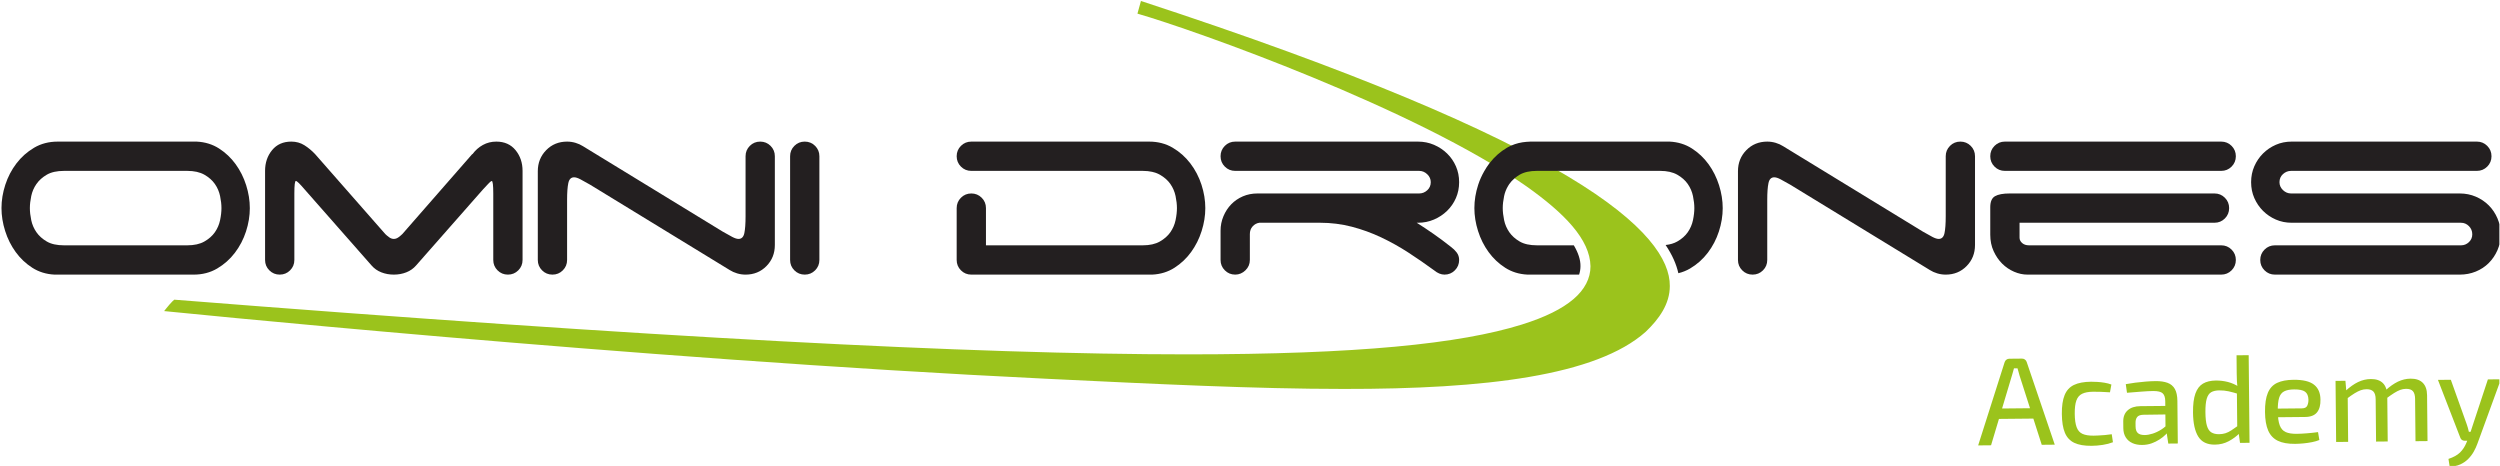
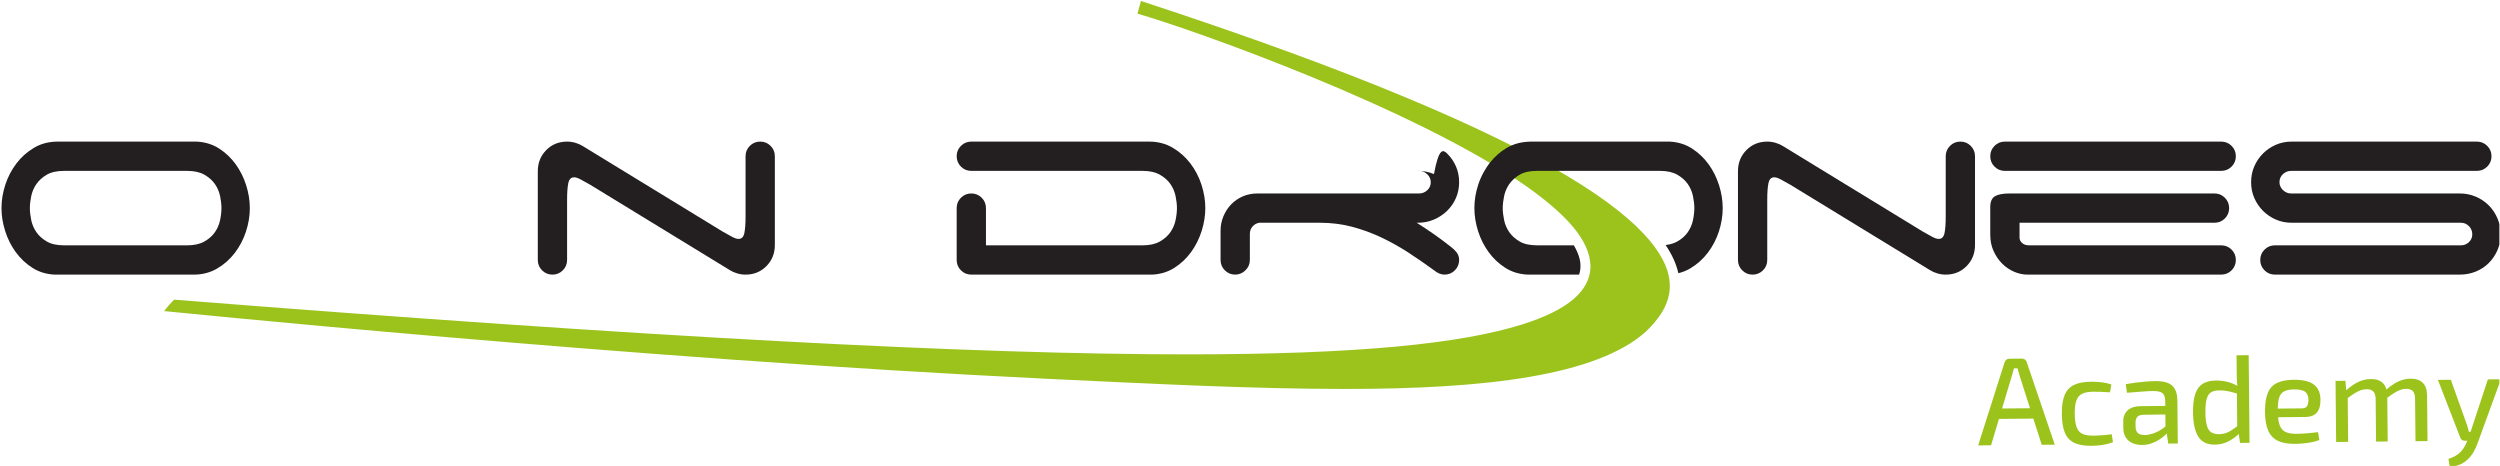
<svg xmlns="http://www.w3.org/2000/svg" xmlns:ns1="http://sodipodi.sourceforge.net/DTD/sodipodi-0.dtd" xmlns:ns2="http://www.inkscape.org/namespaces/inkscape" id="svg2" width="1116" height="208" viewBox="0 0 1116 208" ns1:docname="OD Academy.ai">
  <defs id="defs6">
    <clipPath clipPathUnits="userSpaceOnUse" id="clipPath16">
      <path d="M 0,156 H 837 V 0 H 0 Z" id="path14" />
    </clipPath>
  </defs>
  <g id="g8" ns2:groupmode="layer" ns2:label="OD Academy" transform="matrix(1.333,0,0,-1.333,0,208)">
    <g id="g10">
      <g id="g12" clip-path="url(#clipPath16)">
        <g id="g18" transform="translate(525.17,96.909)">
          <path d="m 0,0 c -26.215,15.751 -70.635,35.111 -143.086,58.799 l -1.171,-4.234 c 19.457,-5.623 93.331,-31.909 130.294,-57.849 12.64,-8.969 21.271,-17.738 21.42,-26.756 0.018,-3.999 -1.923,-7.806 -5.712,-11.014 -3.794,-3.235 -9.432,-6.044 -17.262,-8.498 -20.685,-6.465 -55.062,-9.983 -111.937,-9.989 -71.667,0 -179.055,5.633 -339.356,18.312 -0.15,-0.116 -0.372,-0.314 -0.616,-0.557 -0.574,-0.574 -1.293,-1.406 -1.968,-2.243 -0.28,-0.344 -0.554,-0.689 -0.812,-1.02 4.129,-0.413 12.45,-1.237 24.102,-2.347 17.112,-1.63 41.382,-3.877 70.02,-6.328 57.267,-4.908 131.991,-10.652 201.791,-14.009 35.565,-1.708 69.406,-3.387 99.15,-3.387 47.462,-0.061 84.547,4.448 101.053,19.102 4.472,4.259 8.13,9.314 8.115,15.377 C 34.102,-28.034 26.484,-15.885 0,0" style="fill:#9bc31c;fill-opacity:1;fill-rule:nonzero;stroke:none" id="path20" />
        </g>
        <g id="g22" transform="translate(68.44,75.161)">
          <path d="m 0,0 c 1.497,0.852 2.671,1.89 3.525,3.114 0.85,1.229 1.43,2.571 1.736,4.035 0.306,1.464 0.46,2.81 0.46,4.038 0,1.225 -0.154,2.568 -0.46,4.035 -0.306,1.464 -0.886,2.81 -1.736,4.035 C 2.671,20.481 1.497,21.52 0,22.375 c -1.499,0.848 -3.407,1.277 -5.721,1.277 h -41.275 c -2.385,0 -4.309,-0.429 -5.773,-1.277 -1.465,-0.855 -2.622,-1.894 -3.473,-3.118 -0.852,-1.225 -1.43,-2.571 -1.737,-4.035 -0.306,-1.467 -0.459,-2.81 -0.459,-4.035 0,-1.228 0.153,-2.574 0.459,-4.038 0.307,-1.464 0.885,-2.806 1.737,-4.035 0.851,-1.224 2.008,-2.262 3.473,-3.114 1.464,-0.855 3.388,-1.277 5.773,-1.277 H -5.721 C -3.407,-1.277 -1.499,-0.855 0,0 M 15.222,11.187 C 15.222,8.597 14.796,5.993 13.945,3.37 13.093,0.747 11.851,-1.634 10.216,-3.779 8.582,-5.928 6.605,-7.68 4.291,-9.042 c -2.317,-1.363 -4.939,-2.044 -7.867,-2.044 h -46.588 c -2.793,0.134 -5.278,0.901 -7.458,2.299 -2.18,1.395 -4.035,3.151 -5.567,5.263 -1.533,2.109 -2.707,4.457 -3.524,7.048 -0.818,2.587 -1.227,5.142 -1.227,7.663 0,2.587 0.425,5.191 1.277,7.814 0.851,2.624 2.095,5.008 3.729,7.153 1.635,2.145 3.61,3.897 5.926,5.26 2.315,1.362 4.937,2.043 7.866,2.043 h 46.588 c 2.792,-0.138 5.277,-0.904 7.458,-2.299 2.179,-1.395 4.035,-3.151 5.568,-5.26 1.532,-2.112 2.707,-4.463 3.525,-7.05 0.816,-2.588 1.225,-5.142 1.225,-7.661" style="fill:#231f20;fill-opacity:1;fill-rule:nonzero;stroke:none" id="path24" />
        </g>
        <g id="g26" transform="translate(174.996,68.978)">
-           <path d="m 0,0 c 0,-1.363 -0.477,-2.519 -1.43,-3.472 -0.955,-0.956 -2.113,-1.431 -3.474,-1.431 -1.364,0 -2.521,0.475 -3.474,1.431 -0.954,0.953 -1.43,2.109 -1.43,3.472 v 22.273 c 0,2.793 -0.171,4.188 -0.511,4.188 -0.273,0 -1.226,-0.919 -2.86,-2.757 L -35.655,-1.837 c -0.887,-1.022 -1.977,-1.788 -3.27,-2.299 -1.295,-0.511 -2.692,-0.767 -4.189,-0.767 -1.498,0 -2.895,0.256 -4.189,0.767 -1.294,0.511 -2.385,1.277 -3.269,2.299 l -22.476,25.541 c -1.568,1.838 -2.521,2.757 -2.861,2.757 -0.341,0 -0.511,-1.395 -0.511,-4.188 V 0 c 0,-1.363 -0.477,-2.519 -1.43,-3.472 -0.955,-0.956 -2.112,-1.431 -3.473,-1.431 -1.364,0 -2.521,0.475 -3.474,1.431 -0.955,0.953 -1.431,2.109 -1.431,3.472 v 29.835 c 0,2.721 0.782,5.037 2.351,6.946 1.565,1.906 3.711,2.859 6.436,2.859 1.634,0 3.098,-0.406 4.393,-1.224 1.293,-0.819 2.485,-1.805 3.575,-2.965 L -45.975,8.685 c 0.341,-0.34 0.767,-0.698 1.277,-1.071 0.511,-0.377 1.038,-0.563 1.584,-0.563 0.544,0 1.073,0.186 1.584,0.563 0.51,0.373 0.935,0.731 1.277,1.071 l 23.396,26.766 h 0.102 c 0.952,1.294 2.11,2.316 3.473,3.066 1.362,0.75 2.861,1.123 4.495,1.123 2.724,0 4.87,-0.953 6.437,-2.859 C -0.784,34.872 0,32.556 0,29.835 Z" style="fill:#231f20;fill-opacity:1;fill-rule:nonzero;stroke:none" id="path28" />
-         </g>
+           </g>
        <g id="g30" transform="translate(251.107,107.19)">
          <path d="M 0,0 C 0.953,0.953 2.111,1.428 3.474,1.428 4.836,1.428 5.993,0.953 6.947,0 7.9,-0.957 8.377,-2.113 8.377,-3.475 v -29.73 c 0,-2.794 -0.936,-5.142 -2.809,-7.048 -1.874,-1.909 -4.206,-2.862 -6.998,-2.862 -0.955,0 -1.89,0.134 -2.809,0.409 -0.92,0.272 -1.755,0.645 -2.504,1.123 l -46.791,28.607 c -1.295,0.747 -2.367,1.343 -3.218,1.788 -0.852,0.443 -1.55,0.662 -2.095,0.662 -1.022,0 -1.669,-0.645 -1.941,-1.939 -0.273,-1.297 -0.409,-3.167 -0.409,-5.619 v -20.128 c 0,-1.363 -0.477,-2.519 -1.43,-3.472 -0.955,-0.956 -2.111,-1.431 -3.473,-1.431 -1.363,0 -2.521,0.475 -3.474,1.431 -0.955,0.953 -1.43,2.109 -1.43,3.472 v 29.73 c 0,2.793 0.936,5.141 2.81,7.051 1.872,1.906 4.204,2.859 6.997,2.859 0.953,0 1.891,-0.138 2.81,-0.407 0.92,-0.274 1.753,-0.648 2.503,-1.126 l 46.791,-28.603 c 1.294,-0.75 2.366,-1.347 3.219,-1.789 0.851,-0.445 1.548,-0.665 2.094,-0.665 1.022,0 1.669,0.646 1.942,1.943 0.271,1.29 0.408,3.166 0.408,5.616 v 20.128 c 0,1.362 0.475,2.518 1.43,3.475" style="fill:#231f20;fill-opacity:1;fill-rule:nonzero;stroke:none" id="path32" />
        </g>
        <g id="g34" transform="translate(272.97,65.506)">
-           <path d="m 0,0 c -0.955,-0.956 -2.112,-1.431 -3.473,-1.431 -1.363,0 -2.521,0.475 -3.474,1.431 -0.955,0.953 -1.43,2.109 -1.43,3.472 v 34.737 c 0,1.362 0.475,2.519 1.43,3.475 0.953,0.953 2.111,1.428 3.474,1.428 1.361,0 2.518,-0.475 3.473,-1.428 0.953,-0.956 1.43,-2.113 1.43,-3.475 V 3.472 C 1.43,2.109 0.953,0.953 0,0" style="fill:#231f20;fill-opacity:1;fill-rule:nonzero;stroke:none" id="path36" />
-         </g>
+           </g>
        <g id="g38" transform="translate(382.695,73.884)">
          <path d="m 0,0 c 2.315,0 4.223,0.422 5.721,1.277 1.497,0.852 2.672,1.89 3.525,3.115 0.851,1.228 1.43,2.57 1.737,4.034 0.306,1.464 0.459,2.81 0.459,4.038 0,1.225 -0.153,2.568 -0.459,4.035 -0.307,1.464 -0.886,2.81 -1.737,4.035 C 8.393,21.759 7.218,22.797 5.721,23.652 4.223,24.5 2.315,24.929 0,24.929 h -57.417 c -1.363,0 -2.521,0.475 -3.474,1.428 -0.954,0.953 -1.43,2.112 -1.43,3.475 0,1.362 0.476,2.518 1.43,3.475 0.953,0.952 2.111,1.427 3.474,1.427 H 2.145 c 2.928,0 5.551,-0.681 7.867,-2.043 2.314,-1.363 4.291,-3.115 5.926,-5.26 1.634,-2.145 2.876,-4.529 3.729,-7.152 0.85,-2.624 1.276,-5.227 1.276,-7.815 0,-2.521 -0.408,-5.076 -1.225,-7.663 C 18.9,2.21 17.725,-0.138 16.193,-2.247 14.661,-4.359 12.804,-6.114 10.625,-7.509 8.445,-8.908 5.959,-9.674 3.167,-9.809 h -60.584 c -1.363,0 -2.521,0.476 -3.474,1.432 -0.954,0.953 -1.43,2.108 -1.43,3.471 v 17.37 c 0,1.36 0.476,2.519 1.43,3.472 0.953,0.953 2.111,1.431 3.474,1.431 1.362,0 2.519,-0.478 3.474,-1.431 0.953,-0.953 1.43,-2.112 1.43,-3.472 V 0 Z" style="fill:#231f20;fill-opacity:1;fill-rule:nonzero;stroke:none" id="path40" />
        </g>
        <g id="g42" transform="translate(480.057,77.716)">
-           <path d="M 0,0 C 1.906,-1.33 3.849,-2.777 5.825,-4.343 6.573,-4.89 7.22,-5.519 7.766,-6.232 8.309,-6.95 8.582,-7.785 8.582,-8.738 c 0,-1.363 -0.477,-2.518 -1.429,-3.471 -0.955,-0.957 -2.113,-1.432 -3.475,-1.432 -1.157,0 -2.315,0.475 -3.473,1.432 -2.794,2.043 -5.654,4.018 -8.582,5.924 -2.93,1.906 -5.977,3.609 -9.144,5.109 -3.166,1.497 -6.453,2.689 -9.859,3.576 -3.406,0.884 -6.946,1.327 -10.624,1.327 h -20.331 c -0.886,-0.138 -1.635,-0.544 -2.248,-1.226 -0.613,-0.68 -0.919,-1.532 -0.919,-2.554 v -8.685 c 0,-1.363 -0.496,-2.518 -1.482,-3.471 -0.988,-0.957 -2.129,-1.432 -3.422,-1.432 -1.364,0 -2.521,0.475 -3.474,1.432 -0.955,0.953 -1.431,2.108 -1.431,3.471 V 1.07 c 0,1.703 0.323,3.322 0.972,4.854 0.646,1.533 1.514,2.859 2.605,3.986 1.088,1.123 2.382,2.007 3.881,2.656 1.498,0.645 3.133,0.969 4.904,0.969 h 54.148 c 1.022,0 1.924,0.357 2.707,1.074 0.782,0.714 1.176,1.615 1.176,2.705 0,1.022 -0.394,1.907 -1.176,2.656 -0.783,0.75 -1.685,1.127 -2.707,1.127 h -61.605 c -1.364,0 -2.521,0.475 -3.474,1.428 -0.955,0.953 -1.431,2.112 -1.431,3.475 0,1.362 0.476,2.518 1.431,3.475 0.953,0.952 2.11,1.427 3.474,1.427 H -5.21 c 1.906,0 3.694,-0.357 5.364,-1.07 C 1.823,29.114 3.285,28.145 4.548,26.92 5.807,25.692 6.794,24.264 7.51,22.626 8.226,20.992 8.582,19.221 8.582,17.314 8.582,15.408 8.226,13.637 7.51,12.002 6.794,10.368 5.807,8.937 4.548,7.712 3.285,6.487 1.823,5.515 0.154,4.801 -1.516,4.083 -3.304,3.727 -5.21,3.727 H -5.618 C -3.779,2.567 -1.907,1.326 0,0" style="fill:#231f20;fill-opacity:1;fill-rule:nonzero;stroke:none" id="path44" />
+           <path d="M 0,0 C 1.906,-1.33 3.849,-2.777 5.825,-4.343 6.573,-4.89 7.22,-5.519 7.766,-6.232 8.309,-6.95 8.582,-7.785 8.582,-8.738 c 0,-1.363 -0.477,-2.518 -1.429,-3.471 -0.955,-0.957 -2.113,-1.432 -3.475,-1.432 -1.157,0 -2.315,0.475 -3.473,1.432 -2.794,2.043 -5.654,4.018 -8.582,5.924 -2.93,1.906 -5.977,3.609 -9.144,5.109 -3.166,1.497 -6.453,2.689 -9.859,3.576 -3.406,0.884 -6.946,1.327 -10.624,1.327 h -20.331 c -0.886,-0.138 -1.635,-0.544 -2.248,-1.226 -0.613,-0.68 -0.919,-1.532 -0.919,-2.554 v -8.685 c 0,-1.363 -0.496,-2.518 -1.482,-3.471 -0.988,-0.957 -2.129,-1.432 -3.422,-1.432 -1.364,0 -2.521,0.475 -3.474,1.432 -0.955,0.953 -1.431,2.108 -1.431,3.471 V 1.07 c 0,1.703 0.323,3.322 0.972,4.854 0.646,1.533 1.514,2.859 2.605,3.986 1.088,1.123 2.382,2.007 3.881,2.656 1.498,0.645 3.133,0.969 4.904,0.969 h 54.148 c 1.022,0 1.924,0.357 2.707,1.074 0.782,0.714 1.176,1.615 1.176,2.705 0,1.022 -0.394,1.907 -1.176,2.656 -0.783,0.75 -1.685,1.127 -2.707,1.127 h -61.605 H -5.21 c 1.906,0 3.694,-0.357 5.364,-1.07 C 1.823,29.114 3.285,28.145 4.548,26.92 5.807,25.692 6.794,24.264 7.51,22.626 8.226,20.992 8.582,19.221 8.582,17.314 8.582,15.408 8.226,13.637 7.51,12.002 6.794,10.368 5.807,8.937 4.548,7.712 3.285,6.487 1.823,5.515 0.154,4.801 -1.516,4.083 -3.304,3.727 -5.21,3.727 H -5.618 C -3.779,2.567 -1.907,1.326 0,0" style="fill:#231f20;fill-opacity:1;fill-rule:nonzero;stroke:none" id="path44" />
        </g>
        <g id="g46" transform="translate(653.021,107.19)">
          <path d="M 0,0 C 0.953,0.953 2.108,1.428 3.473,1.428 4.834,1.428 5.991,0.953 6.946,0 7.898,-0.957 8.377,-2.113 8.377,-3.475 v -29.73 c 0,-2.794 -0.939,-5.142 -2.81,-7.048 -1.875,-1.909 -4.207,-2.862 -6.999,-2.862 -0.954,0 -1.889,0.134 -2.809,0.409 -0.919,0.272 -1.754,0.645 -2.502,1.123 l -46.793,28.607 c -1.294,0.747 -2.366,1.343 -3.218,1.788 -0.851,0.443 -1.549,0.662 -2.095,0.662 -1.021,0 -1.67,-0.645 -1.939,-1.939 -0.275,-1.297 -0.41,-3.167 -0.41,-5.619 v -20.128 c 0,-1.363 -0.477,-2.519 -1.43,-3.472 -0.954,-0.956 -2.112,-1.431 -3.475,-1.431 -1.362,0 -2.519,0.475 -3.472,1.431 -0.955,0.953 -1.43,2.109 -1.43,3.472 v 29.73 c 0,2.793 0.935,5.141 2.809,7.051 1.873,1.906 4.205,2.859 6.998,2.859 0.953,0 1.889,-0.138 2.81,-0.407 0.918,-0.274 1.752,-0.648 2.502,-1.126 l 46.793,-28.603 c 1.292,-0.75 2.364,-1.347 3.217,-1.789 0.852,-0.445 1.55,-0.665 2.095,-0.665 1.021,0 1.669,0.646 1.94,1.943 0.272,1.29 0.409,3.166 0.409,5.616 v 20.128 c 0,1.362 0.477,2.518 1.432,3.475" style="fill:#231f20;fill-opacity:1;fill-rule:nonzero;stroke:none" id="path48" />
        </g>
        <g id="g50" transform="translate(678.969,64.075)">
          <path d="m 0,0 c -1.498,0 -2.996,0.321 -4.495,0.969 -1.498,0.649 -2.826,1.55 -3.984,2.709 -1.159,1.156 -2.112,2.554 -2.861,4.189 -0.75,1.634 -1.123,3.474 -1.123,5.518 v 9.193 c 0,1.84 0.525,3.065 1.583,3.677 1.055,0.613 2.707,0.921 4.955,0.921 h 68.552 c 1.362,0 2.52,-0.478 3.474,-1.431 0.953,-0.953 1.43,-2.113 1.43,-3.472 0,-1.366 -0.477,-2.522 -1.43,-3.475 -0.954,-0.953 -2.112,-1.431 -3.474,-1.431 H -2.656 v -5.004 c 0,-0.681 0.29,-1.277 0.868,-1.788 0.578,-0.511 1.345,-0.766 2.299,-0.766 h 64.364 c 1.361,0 2.519,-0.478 3.474,-1.432 0.953,-0.953 1.43,-2.112 1.43,-3.474 0,-1.363 -0.477,-2.519 -1.43,-3.472 C 67.394,0.475 66.236,0 64.875,0 Z m -12.463,39.64 c 0,1.362 0.475,2.519 1.43,3.475 0.953,0.953 2.11,1.428 3.472,1.428 h 72.436 c 1.361,0 2.519,-0.475 3.474,-1.428 0.953,-0.956 1.43,-2.113 1.43,-3.475 0,-1.362 -0.477,-2.521 -1.43,-3.474 -0.955,-0.954 -2.113,-1.428 -3.474,-1.428 H -7.561 c -1.362,0 -2.519,0.474 -3.472,1.428 -0.955,0.953 -1.43,2.112 -1.43,3.474" style="fill:#231f20;fill-opacity:1;fill-rule:nonzero;stroke:none" id="path52" />
        </g>
        <g id="g54" transform="translate(762.132,82.517)">
          <path d="m 0,0 c -1.635,0.714 -3.063,1.687 -4.29,2.912 -1.227,1.224 -2.197,2.655 -2.912,4.29 -0.715,1.634 -1.072,3.405 -1.072,5.312 0,1.906 0.357,3.677 1.072,5.312 0.715,1.637 1.685,3.065 2.912,4.293 1.227,1.225 2.655,2.194 4.29,2.912 1.636,0.714 3.406,1.071 5.313,1.071 h 62.013 c 1.363,0 2.519,-0.476 3.474,-1.428 0.953,-0.957 1.43,-2.113 1.43,-3.475 0,-1.363 -0.477,-2.522 -1.43,-3.475 -0.955,-0.953 -2.111,-1.428 -3.474,-1.428 H 5.109 C 4.087,16.296 3.184,15.936 2.4,15.222 1.617,14.508 1.227,13.604 1.227,12.514 1.227,11.492 1.617,10.607 2.4,9.857 3.184,9.108 4.087,8.734 5.109,8.734 h 56.496 c 1.907,0 3.695,-0.357 5.365,-1.07 1.667,-0.718 3.116,-1.687 4.341,-2.915 1.226,-1.225 2.197,-2.673 2.913,-4.34 0.714,-1.67 1.073,-3.458 1.073,-5.364 0,-1.909 -0.359,-3.678 -1.073,-5.312 -0.716,-1.634 -1.687,-3.066 -2.913,-4.294 -1.225,-1.224 -2.674,-2.177 -4.341,-2.858 -1.67,-0.682 -3.458,-1.022 -5.365,-1.022 H -0.307 c -1.362,0 -2.519,0.475 -3.472,1.431 -0.955,0.953 -1.432,2.109 -1.432,3.471 0,1.363 0.477,2.522 1.432,3.475 0.953,0.953 2.11,1.431 3.472,1.431 h 62.322 c 1.021,0 1.906,0.357 2.656,1.071 0.748,0.717 1.123,1.585 1.123,2.607 0,1.087 -0.375,2.008 -1.123,2.758 -0.75,0.75 -1.635,1.123 -2.656,1.123 H 5.313 C 3.406,-1.074 1.636,-0.717 0,0" style="fill:#231f20;fill-opacity:1;fill-rule:nonzero;stroke:none" id="path56" />
        </g>
        <g id="g58" transform="translate(575.682,94.009)">
          <path d="m 0,0 c -0.817,2.587 -1.991,4.938 -3.524,7.051 -1.533,2.109 -3.39,3.864 -5.568,5.26 -2.18,1.395 -4.667,2.161 -7.459,2.298 h -46.586 c -0.485,0 -0.948,-0.047 -1.417,-0.084 -1.776,-0.142 -3.436,-0.543 -4.972,-1.222 -0.503,-0.223 -1.002,-0.457 -1.479,-0.737 -2.245,-1.32 -4.162,-3.015 -5.766,-5.071 -0.05,-0.066 -0.108,-0.123 -0.159,-0.189 -0.63,-0.827 -1.185,-1.701 -1.699,-2.6 -0.819,-1.431 -1.509,-2.941 -2.03,-4.552 -0.852,-2.624 -1.277,-5.227 -1.277,-7.815 0,-2.521 0.409,-5.076 1.226,-7.663 0.816,-2.591 1.992,-4.939 3.525,-7.048 1.533,-2.112 3.386,-3.867 5.568,-5.262 2.179,-1.399 4.665,-2.165 7.459,-2.3 h 17.298 c 0.295,0.919 0.447,1.848 0.452,2.794 0.049,2.137 -0.736,4.501 -2.226,7.015 h -12.358 c -2.386,0 -4.308,0.422 -5.772,1.277 -1.465,0.852 -2.624,1.89 -3.474,3.115 -0.852,1.228 -1.43,2.57 -1.737,4.034 -0.305,1.464 -0.46,2.81 -0.46,4.038 0,1.225 0.155,2.568 0.46,4.035 0.252,1.207 0.7,2.329 1.324,3.374 0.132,0.222 0.263,0.445 0.413,0.661 0.486,0.701 1.085,1.333 1.772,1.913 0.515,0.432 1.075,0.838 1.702,1.205 1.464,0.848 3.386,1.277 5.772,1.277 h 7.245 6.548 27.481 c 2.315,0 4.222,-0.429 5.722,-1.277 1.497,-0.855 2.673,-1.893 3.524,-3.118 0.851,-1.225 1.431,-2.571 1.738,-4.035 0.305,-1.467 0.46,-2.81 0.46,-4.035 0,-1.228 -0.155,-2.574 -0.46,-4.038 -0.307,-1.464 -0.887,-2.806 -1.738,-4.034 -0.851,-1.225 -2.027,-2.263 -3.524,-3.115 -1.084,-0.617 -2.388,-1.002 -3.896,-1.171 2.232,-3.315 3.601,-6.456 4.264,-9.444 1.391,0.338 2.702,0.856 3.922,1.573 2.315,1.362 4.292,3.115 5.927,5.263 1.633,2.145 2.877,4.526 3.728,7.149 0.851,2.624 1.277,5.227 1.277,7.817 C 1.226,-5.142 0.818,-2.587 0,0" style="fill:#231f20;fill-opacity:1;fill-rule:nonzero;stroke:none" id="path60" />
        </g>
        <g id="g62" transform="translate(682.497,19.355)">
          <path d="m 0,0 0.033,-3.479 -14.755,-0.143 -0.033,3.479 z m -5.357,16.591 c 0.362,0.004 0.685,-0.099 0.965,-0.305 0.282,-0.207 0.48,-0.477 0.595,-0.811 L 5.609,-12.229 1.25,-12.271 -6.185,10.924 c -0.115,0.418 -0.231,0.835 -0.346,1.254 -0.116,0.418 -0.232,0.807 -0.346,1.17 L -8.051,13.337 C -8.16,12.972 -8.269,12.58 -8.376,12.16 -8.483,11.739 -8.605,11.319 -8.741,10.898 l -6.986,-23.334 -4.318,-0.041 8.871,27.88 c 0.109,0.336 0.302,0.611 0.579,0.824 0.278,0.21 0.598,0.32 0.961,0.323 z" style="fill:#9bc31c;fill-opacity:1;fill-rule:nonzero;stroke:none" id="path64" />
        </g>
        <g id="g66" transform="translate(700.269,28.204)">
          <path d="m 0,0 c 0.643,0.006 1.348,-0.016 2.117,-0.064 0.77,-0.049 1.568,-0.139 2.393,-0.27 0.825,-0.133 1.589,-0.335 2.291,-0.607 L 6.323,-3.545 c -0.98,0.074 -1.979,0.127 -3,0.159 -1.021,0.032 -1.894,0.045 -2.621,0.038 -1.565,-0.014 -2.799,-0.243 -3.701,-0.685 -0.905,-0.442 -1.548,-1.196 -1.928,-2.261 -0.383,-1.065 -0.562,-2.548 -0.544,-4.448 0.018,-1.902 0.227,-3.394 0.63,-4.481 0.401,-1.086 1.058,-1.834 1.971,-2.244 0.911,-0.411 2.148,-0.608 3.714,-0.594 0.42,0.004 0.965,0.024 1.635,0.058 0.67,0.034 1.396,0.083 2.179,0.148 0.781,0.062 1.534,0.153 2.261,0.272 l 0.403,-2.679 c -1.031,-0.401 -2.174,-0.699 -3.429,-0.892 -1.256,-0.195 -2.498,-0.297 -3.728,-0.309 -2.403,-0.023 -4.328,0.309 -5.774,0.992 -1.447,0.685 -2.498,1.807 -3.156,3.367 -0.658,1.557 -0.999,3.665 -1.024,6.32 -0.025,2.626 0.282,4.725 0.925,6.298 0.64,1.569 1.677,2.705 3.11,3.403 C -4.32,-0.385 -2.403,-0.023 0,0" style="fill:#9bc31c;fill-opacity:1;fill-rule:nonzero;stroke:none" id="path68" />
        </g>
        <g id="g70" transform="translate(721.898,28.412)">
          <path d="m 0,0 c 1.564,0.015 2.887,-0.176 3.967,-0.57 1.08,-0.396 1.897,-1.079 2.452,-2.051 0.554,-0.974 0.839,-2.312 0.855,-4.016 l 0.138,-14.253 -3.185,-0.031 -0.672,4.438 -0.257,0.501 -0.09,9.306 C 3.196,-5.475 2.909,-4.611 2.346,-4.087 1.78,-3.562 0.717,-3.306 -0.848,-3.32 -1.909,-3.33 -3.244,-3.4 -4.85,-3.526 -6.455,-3.654 -8.04,-3.781 -9.604,-3.907 l -0.405,2.887 c 0.948,0.177 2.002,0.341 3.161,0.493 1.158,0.151 2.337,0.273 3.538,0.369 C -2.108,-0.062 -1.006,-0.01 0,0 m 5.445,-8.289 -0.013,-2.852 -9.64,-0.134 c -0.951,-0.038 -1.611,-0.288 -1.984,-0.752 -0.373,-0.466 -0.556,-1.104 -0.548,-1.914 l 0.011,-1.257 c 0.01,-1.007 0.261,-1.739 0.755,-2.195 0.495,-0.456 1.272,-0.678 2.334,-0.669 0.783,0.008 1.654,0.163 2.615,0.466 0.962,0.302 1.927,0.758 2.9,1.369 0.972,0.61 1.846,1.38 2.619,2.311 l 0.026,-2.642 c -0.276,-0.394 -0.691,-0.866 -1.245,-1.417 -0.553,-0.549 -1.226,-1.08 -2.017,-1.59 -0.792,-0.512 -1.668,-0.939 -2.63,-1.284 -0.959,-0.344 -2.014,-0.522 -3.159,-0.533 -1.23,-0.012 -2.315,0.195 -3.254,0.618 -0.942,0.424 -1.682,1.06 -2.22,1.908 -0.539,0.846 -0.815,1.884 -0.827,3.115 l -0.022,2.221 c -0.014,1.593 0.483,2.841 1.496,3.747 1.011,0.904 2.424,1.365 4.241,1.381 z" style="fill:#9bc31c;fill-opacity:1;fill-rule:nonzero;stroke:none" id="path72" />
        </g>
        <g id="g74" transform="translate(753.048,37.096)">
          <path d="m 0,0 0.282,-29.343 -3.186,-0.03 -0.496,3.601 -0.422,0.331 -0.134,13.916 0.245,0.631 c -0.119,0.782 -0.197,1.549 -0.231,2.304 -0.037,0.754 -0.057,1.55 -0.066,2.389 l -0.058,6.162 z m -10.987,-8.49 c 1.369,0.013 2.713,-0.149 4.029,-0.486 1.317,-0.337 2.566,-0.89 3.748,-1.661 l -0.229,-2.349 c -1.235,0.378 -2.333,0.674 -3.3,0.889 -0.966,0.214 -2.008,0.317 -3.126,0.306 -1.118,-0.011 -2.016,-0.216 -2.697,-0.613 -0.682,-0.398 -1.177,-1.128 -1.489,-2.193 -0.31,-1.066 -0.457,-2.577 -0.437,-4.532 0.018,-1.929 0.186,-3.431 0.504,-4.503 0.317,-1.073 0.813,-1.815 1.488,-2.227 0.675,-0.414 1.528,-0.615 2.562,-0.605 0.783,0.008 1.494,0.112 2.136,0.314 0.641,0.201 1.308,0.529 2.002,0.983 0.694,0.454 1.514,1.021 2.457,1.701 l 0.36,-2.596 c -1.05,-1.073 -2.28,-1.986 -3.683,-2.74 -1.404,-0.753 -2.959,-1.138 -4.663,-1.155 -2.571,-0.024 -4.424,0.872 -5.559,2.692 -1.136,1.819 -1.72,4.504 -1.755,8.054 -0.025,2.683 0.241,4.803 0.799,6.357 0.557,1.557 1.405,2.669 2.546,3.337 1.139,0.667 2.575,1.01 4.307,1.027" style="fill:#9bc31c;fill-opacity:1;fill-rule:nonzero;stroke:none" id="path76" />
        </g>
        <g id="g78" transform="translate(768.05,28.855)">
          <path d="M 0,0 C 3.158,0.031 5.448,-0.514 6.87,-1.632 8.292,-2.75 9.015,-4.412 9.035,-6.619 9.08,-8.464 8.697,-9.893 7.882,-10.907 7.066,-11.921 5.737,-12.437 3.893,-12.454 l -11.821,-0.114 -0.027,2.892 10.772,0.104 c 0.923,0.009 1.521,0.307 1.794,0.897 0.274,0.59 0.408,1.262 0.4,2.017 -0.039,1.257 -0.418,2.147 -1.136,2.671 -0.718,0.523 -1.943,0.778 -3.676,0.761 -1.426,-0.013 -2.542,-0.234 -3.347,-0.661 -0.808,-0.427 -1.367,-1.158 -1.677,-2.195 -0.312,-1.038 -0.458,-2.492 -0.44,-4.364 0.02,-2.096 0.238,-3.695 0.654,-4.794 0.416,-1.101 1.079,-1.856 1.992,-2.266 0.912,-0.41 2.123,-0.608 3.633,-0.594 1.061,0.01 2.255,0.071 3.582,0.181 1.326,0.11 2.534,0.241 3.623,0.392 l 0.444,-2.637 c -0.669,-0.287 -1.476,-0.525 -2.425,-0.716 -0.949,-0.189 -1.925,-0.332 -2.93,-0.426 -1.006,-0.093 -1.927,-0.144 -2.765,-0.152 -2.404,-0.023 -4.337,0.321 -5.796,1.034 -1.46,0.712 -2.533,1.855 -3.219,3.427 -0.685,1.573 -1.041,3.644 -1.065,6.216 -0.026,2.682 0.289,4.809 0.944,6.38 0.656,1.572 1.693,2.692 3.112,3.363 C -4.063,-0.368 -2.236,-0.021 0,0" style="fill:#9bc31c;fill-opacity:1;fill-rule:nonzero;stroke:none" id="path80" />
        </g>
        <g id="g82" transform="translate(807.242,29.233)">
          <path d="M 0,0 C 1.788,0.017 3.155,-0.445 4.101,-1.387 5.047,-2.328 5.527,-3.72 5.546,-5.563 L 5.693,-20.906 1.669,-20.945 1.532,-6.776 c -0.011,1.173 -0.25,2.031 -0.716,2.57 -0.466,0.541 -1.244,0.806 -2.334,0.795 -0.67,-0.006 -1.312,-0.125 -1.924,-0.355 -0.614,-0.229 -1.294,-0.577 -2.044,-1.045 -0.75,-0.467 -1.653,-1.099 -2.707,-1.891 l -0.236,2.722 c 1.441,1.328 2.842,2.318 4.205,2.975 C -2.861,-0.35 -1.453,-0.015 0,0 m -13.288,-0.128 c 1.761,0.017 3.107,-0.439 4.038,-1.366 0.932,-0.928 1.42,-2.327 1.467,-4.198 l 0.147,-15.343 -3.898,-0.037 -0.137,14.169 c -0.012,1.229 -0.272,2.1 -0.78,2.612 -0.508,0.512 -1.265,0.763 -2.271,0.753 -0.671,-0.006 -1.312,-0.117 -1.925,-0.333 -0.613,-0.216 -1.302,-0.558 -2.065,-1.025 -0.766,-0.468 -1.688,-1.114 -2.77,-1.934 l -0.277,2.722 c 1.44,1.327 2.842,2.318 4.205,2.975 1.363,0.655 2.784,0.99 4.266,1.005 m -8.504,-0.585 0.331,-3.936 0.425,-0.583 0.153,-15.93 -4.023,-0.039 -0.198,20.456 z" style="fill:#9bc31c;fill-opacity:1;fill-rule:nonzero;stroke:none" id="path84" />
        </g>
        <g id="g86" transform="translate(837.512,29.021)">
          <path d="m 0,0 -7.842,-21.497 c -0.327,-0.927 -0.744,-1.838 -1.253,-2.737 -0.508,-0.899 -1.135,-1.722 -1.884,-2.471 -0.745,-0.747 -1.627,-1.35 -2.642,-1.807 -1.017,-0.456 -2.195,-0.692 -3.537,-0.705 l -0.402,2.554 c 1.672,0.548 2.957,1.259 3.859,2.133 0.898,0.875 1.608,1.944 2.126,3.206 l 1.023,2.525 c 0.219,0.589 0.436,1.241 0.653,1.956 0.216,0.715 0.42,1.338 0.611,1.871 l 4.929,14.93 z m -16.767,-0.161 5.299,-14.832 c 0.144,-0.417 0.28,-0.843 0.41,-1.275 0.131,-0.431 0.24,-0.871 0.328,-1.316 l 1.005,0.009 -1.27,-2.988 -1.173,-0.012 c -0.335,-0.003 -0.63,0.085 -0.883,0.263 -0.254,0.18 -0.437,0.437 -0.553,0.771 l -7.48,19.338 z" style="fill:#9bc31c;fill-opacity:1;fill-rule:nonzero;stroke:none" id="path88" />
        </g>
      </g>
    </g>
  </g>
</svg>